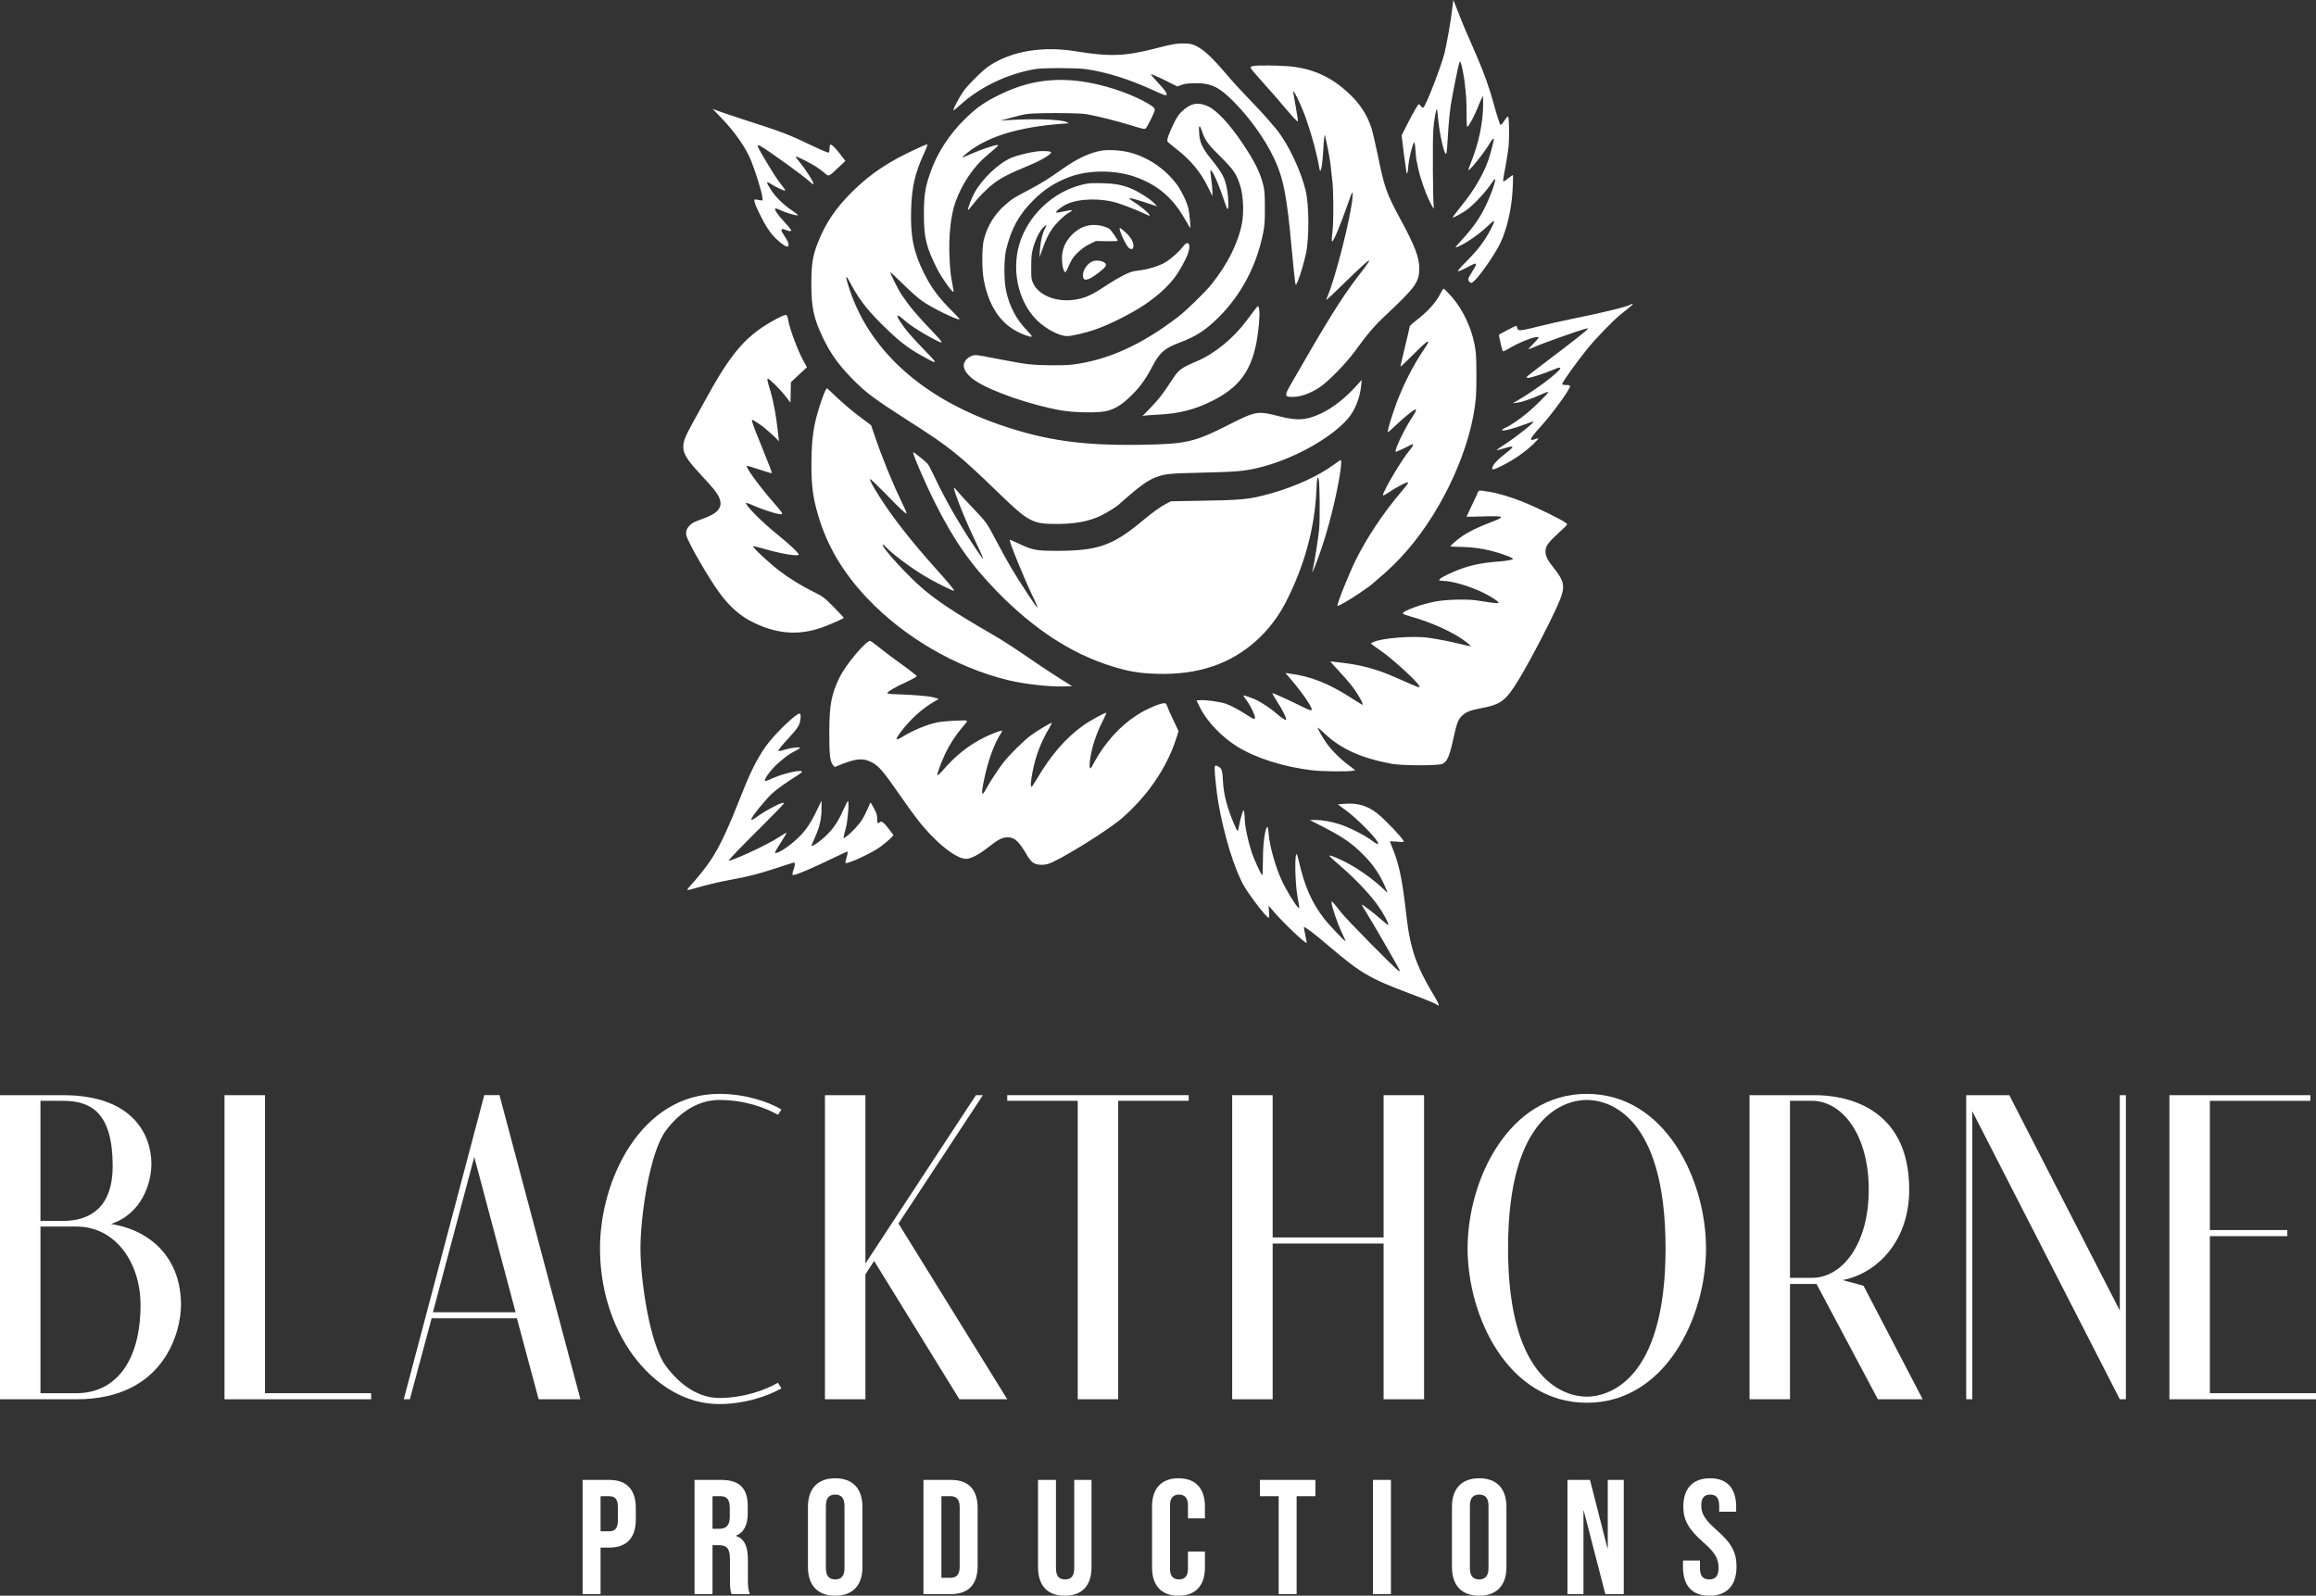
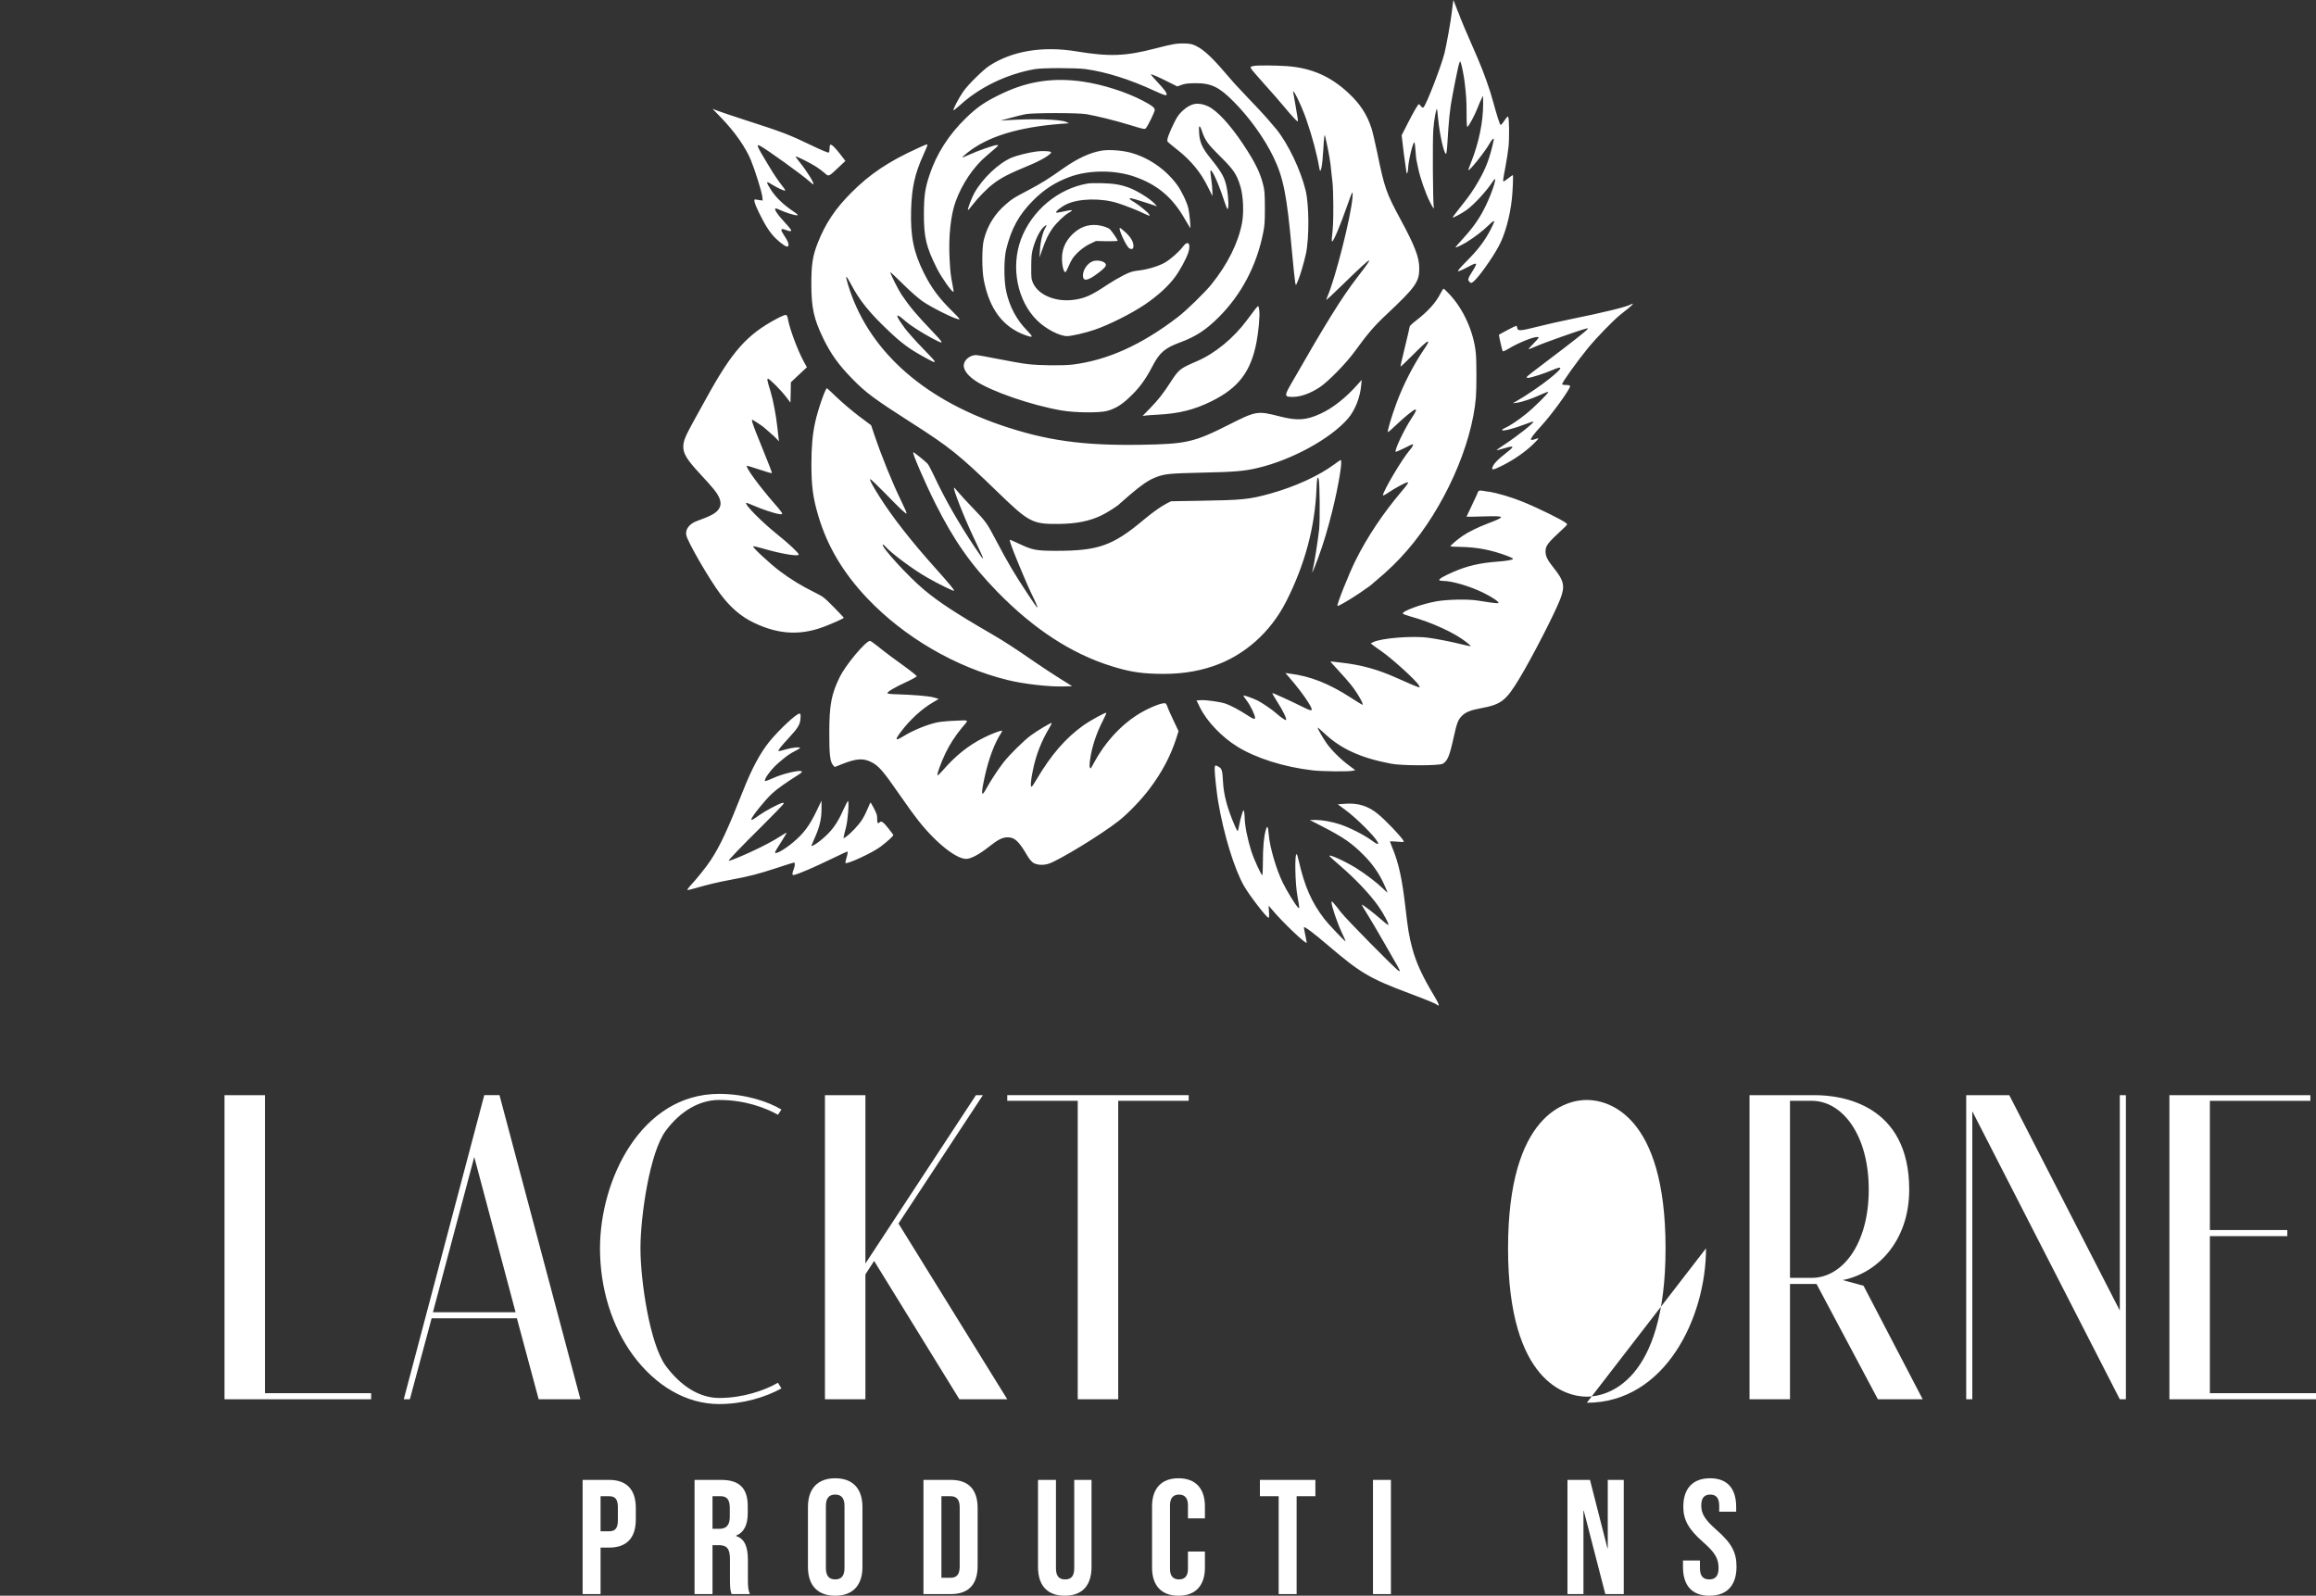
<svg xmlns="http://www.w3.org/2000/svg" id="Ebene_1" data-name="Ebene 1" viewBox="0 0 851.67 586.86">
  <rect x="0" y="0" width="851.67" height="586.86" fill="#333333" stroke="none" />
  <defs>
    <style>
      .cls-1 {
        fill: #fff;
      }
    </style>
  </defs>
  <g>
    <path class="cls-1" d="M536.06,4.01c1.39,3.77,2.82,7.14,7.29,17.33,2.18,5.02,4.5,11.47,5.72,16.05,1.25,4.62,2.44,8.39,2.73,8.56.15.09.78-.61,1.42-1.6.81-1.22,1.22-1.65,1.39-1.39.38.64.46,7.66.12,11.09-.2,1.77-.67,4.85-1.05,6.85-1.02,5.46-1.07,5.81-.75,5.81.15,0,.93-.52,1.74-1.16s1.54-1.16,1.65-1.16c.2,0-.03,5.95-.35,8.71-.7,6.62-2.61,13.47-4.96,17.68-2.47,4.5-7.23,11.15-9.03,12.66-.93.75-.96.78-1.51.29-.84-.75-.73-1.22.87-3.77,2.21-3.51,2.06-3.72-1.6-1.74-1.68.9-3.28,1.6-3.54,1.54-.32-.06.67-1.25,3.28-3.86,4.12-4.18,6.33-7.08,8.53-11.21,2.06-3.92,1.92-4.33-.64-1.8-2.21,2.12-5.23,4.44-8.22,6.27-1.86,1.1-3.92,2.06-3.92,1.8,0-.12,1.39-1.71,3.08-3.57,3.54-3.89,5.95-7.37,7.95-11.52,2.76-5.66,4.73-12.28,2.76-9.23-2.32,3.6-6.94,8.62-9.87,10.71-1.57,1.1-4.79,2.84-4.96,2.67-.06-.09,1.07-1.63,2.53-3.45,3.69-4.59,5.02-6.53,7.14-10.25,2.67-4.67,4.01-8.27,5.43-14.78.26-1.07-.61-.41-1.48,1.19-1.63,2.93-7.43,10.22-7.84,9.84-.06-.09.41-1.42,1.05-2.99,2.82-7.11,4.41-14.86,4.38-21.45l-.03-2.9-.52,1.02c-.32.55-.96,2.06-1.45,3.34-1.05,2.73-3.28,6.88-3.77,7.05-.23.09-.32-1.31-.32-5.08,0-4.56-.12-6.27-.73-11.52-.26-2.06-1.02-5.98-1.34-6.79l-.32-.78-.29.73c-.41,1.02-2.41,11.06-3.14,15.56-.32,2.06-.7,5.83-.87,8.39s-.38,5.72-.46,7.03c-.09,1.34-.26,2.41-.41,2.41-.75,0-2.35-7.17-2.9-12.89-.17-1.92-.35-3.51-.41-3.57-.32-.32-1.1,3.98-1.36,7.52-.32,4.15-.17,26.62.17,28.68.12.73-.26.23-1.34-1.89-1.63-3.16-3.72-9.12-4.44-12.77-.26-1.28-.55-2.64-.64-3.05-.06-.41-.23-1.94-.32-3.43s-.26-2.76-.41-2.82c-.49-.32-2.29,7.2-2.29,9.67,0,.58-.15,1.28-.29,1.51-.2.29-.29.32-.29.06,0-.17-.2-1.63-.44-3.19-.23-1.54-.49-3.4-.58-4.12-.06-.73-.29-2.5-.46-3.92l-.32-2.61,2.29-4.5c2.15-4.21,3.77-6.97,4.06-6.97.09,0,.41.32.73.73.44.55.67.67.96.44.99-.81,6.44-14.89,7.72-19.91.73-2.96,2.38-12.08,2.7-15.21.32-2.73.55-4.38.61-4.3.03.06.73,1.86,1.54,4.01h0ZM440.15,17.07c2.5,1.22,5.69,4.21,10.13,9.41,1.8,2.09,3.45,4.01,3.69,4.24.23.26,2.21,2.35,4.35,4.64s4.33,4.59,4.82,5.08c.99.99,4.33,4.79,6.13,6.97,4.38,5.37,9,15.04,10.86,22.64,1.28,5.31,1.34,17.42.12,23.22-.7,3.22-2.18,8.24-2.96,10.02l-.73,1.6-.26-.87c-.12-.49-.7-6.04-1.28-12.34-1.8-19.91-3.05-26.24-6.68-33.82-3.31-6.91-8.94-14.75-14.8-20.61-5.28-5.31-8.24-6.71-14.08-6.65-2.58.03-3.72.17-4.93.61l-1.6.58-3.77-1.89c-3.74-1.86-5.95-2.79-5.95-2.5,0,.09,1.13,1.39,2.53,2.9,2.53,2.73,3.25,3.72,3.28,4.38,0,.64-.81.41-4.41-1.25-9.09-4.21-17.62-6.91-25.34-8.01-3.51-.49-15.82-.49-18.72,0-10.19,1.8-20.15,6.56-27.37,13.12-1.25,1.1-2.38,2.03-2.53,2.03-.44,0,1.89-4.47,3.54-6.85,1.68-2.47,7.23-7.95,9.61-9.52,8.33-5.46,19.65-7.34,31.99-5.31,12.16,2,18,1.8,28.88-1.02,6.79-1.74,8.04-1.94,10.89-1.89,2.29.09,2.84.2,4.62,1.07h0ZM473.39,24.33c8.97.7,15.91,3.74,22.5,9.9,4.3,4.01,6.79,7.84,8.45,12.95.41,1.25,1.39,5.46,2.21,9.38,2.53,12.42,3.25,14.49,8.48,24.15,5.25,9.7,6.88,13.93,6.88,17.94,0,5.05-1.31,6.91-12.11,17.07-4.47,4.18-6.82,6.94-11.55,13.44-3.19,4.41-9.81,11.18-12.92,13.24-3.51,2.32-7.03,3.57-9.99,3.57s-3.11-.35-.73-4.5c13.06-22.82,18.81-32.08,24.47-39.42,3.51-4.56,4.59-6.07,4.38-6.24-.2-.2-3.19,2.5-9.61,8.77-3.22,3.14-5.95,5.69-6.04,5.69-.12,0,.03-.49.29-1.1,2.93-6.68,8.71-29.52,9.26-36.55.23-2.9,0-2.55-2,3.16-2.53,7.2-4.96,13.01-5.49,13.01-.15,0-.17-.61-.09-1.39.44-3.69.55-6.21.52-11.99,0-3.45-.15-7.29-.32-8.56-.15-1.25-.38-3.14-.46-4.18-.2-2.5-.84-6.39-1.71-10.31-.67-3.08-.67-3.16-.84-1.89-.12.73-.26,2.82-.35,4.64-.35,6.15-1.02,9.35-1.45,6.79-.9-5.25-2.55-11.47-4.79-17.97-1.74-5.02-5.28-12.34-4.79-9.81.06.29.38,2.15.73,4.15.32,2,.7,4.24.84,4.99.12.78.15,1.39.06,1.39-.32,0-2.41-2.26-5.11-5.52-1.36-1.68-4.56-5.31-7.05-8.07-2.5-2.79-4.73-5.37-4.93-5.75-.41-.75-.38-.78.96-1.07,1.13-.26,8.48-.2,12.31.09h0ZM398.23,30.02c7.29,1.05,15.88,3.8,22.06,7.03,3.37,1.77,4.35,2.55,4.35,3.4,0,.73-2.61,6.07-3.34,6.79-.35.35-1.19.17-5.75-1.25-5.49-1.68-12.08-3.31-16.08-4.01-3.08-.52-19.45-.52-22.29,0-1.1.2-3.66.84-5.66,1.39l-3.63.99,2.32-.15c9.72-.64,19.65-.35,21.86.64l1.07.49-2.9.2c-15.79,1.22-27.03,4.67-34.49,10.62-1.1.87-1.92,1.65-1.86,1.71.06.09,1.28-.41,2.7-1.05,3.08-1.42,9.03-3.48,10.02-3.48.67,0,.64.09-.49,1.1-.64.58-2.12,1.86-3.28,2.82-4.76,3.95-9.09,10.36-11.44,16.9-1.8,4.99-2.64,12.98-2.21,20.99.26,4.85.41,6.15,1.1,9.64.29,1.42.44,2.55.32,2.55-.67,0-4.35-5.23-6.04-8.56-4.01-7.98-4.85-11.52-4.82-20.32.03-6.33.41-9.12,2-13.93,2.58-7.9,7.14-15.01,13.53-21.19,4.24-4.12,7.29-6.15,13.47-9.06,9.49-4.47,18.75-5.81,29.46-4.27h0ZM444.27,39.11c3.25,1.51,8.07,6.73,12.8,13.82,4.41,6.65,6.27,10.39,7.4,14.86.58,2.24.64,3.34.67,8.65,0,5.23-.09,6.56-.67,9.38-2.41,11.93-7.95,22.44-16.17,30.71-4.7,4.73-8.53,7.26-14.37,9.41-5.57,2.06-7.55,3.74-10.16,8.8-2.7,5.17-4.99,8.24-8.91,11.84-2.64,2.44-4.91,3.77-7.66,4.53-2.9.81-11.96.7-16.95-.17-11.03-1.92-25.75-7-31.5-10.86-2.79-1.86-4.35-3.89-4.35-5.66,0-1.92,2.24-3.83,4.47-3.83.61,0,4.33.64,8.27,1.45,3.92.78,8.82,1.65,10.91,1.89,4.35.49,12.83.58,16.4.15,12.8-1.6,25.31-7.23,38.61-17.42,3.14-2.38,9.96-9.03,12.4-12.05,5.98-7.43,9.9-15.27,11.29-22.7.7-3.8.44-9.81-.58-13.24-1.36-4.59-2.5-6.27-7.69-11.38-4.24-4.18-5.34-5.69-6.42-8.88-.99-2.9-1.34-2.58-1.07.96.26,3.11,1.22,5.2,4.12,8.8,4.35,5.4,5.34,7.23,6.07,11.23.64,3.45.73,7.49.2,7.49-.12,0-.75-1.6-1.39-3.57-1.94-5.95-4.33-11.15-4.85-10.62-.09.09.03,1.45.26,3.05.23,1.57.44,3.66.44,4.62v1.74l-1.57-3.19c-2.73-5.63-6.42-10.04-11.7-14.14-1.65-1.28-3.11-2.53-3.25-2.76-.32-.58.58-3.08,2.5-6.97,1.05-2.09,1.74-3.11,3.05-4.3,3.08-2.84,5.75-3.31,9.41-1.63ZM273.32,43.92c14.51,4.67,16.87,5.57,25.17,9.58,3.19,1.54,5.98,2.7,6.18,2.64.23-.09.38-.64.38-1.45,0-.73.12-1.36.26-1.45.44-.29,1.83,1.07,3.77,3.6l1.8,2.35-2.53,2.38c-3.66,3.48-3.6,3.45-5.05,2.12-.67-.61-2.12-1.68-3.22-2.41-2.12-1.36-7.26-3.92-7.49-3.72-.06.09.61,1.02,1.48,2.09,2.67,3.31,5.43,7.75,5.05,8.13-.06.09-.75-.44-1.54-1.13-2.44-2.24-15.59-11.7-18.03-12.98-1.63-.84-1.25.03,2.79,6.71,2.5,4.18,3.6,5.81,5.98,8.85.29.38.46.75.38.87-.2.2-3.19-1.16-4.88-2.26-2.24-1.42-2.26-1.1-.26,2.06,1.74,2.67,4.41,5.28,7.84,7.61,1.97,1.36,2.29,1.68,1.68,1.68-1.02,0-4.38-1.07-6.27-1.97-.81-.41-1.6-.64-1.71-.55-.38.41.75,2.15,3.08,4.67,2.84,3.11,3.22,3.66,2.35,3.66-.35,0-.84-.12-1.1-.26-.26-.12-.84-.32-1.28-.44-1.1-.26-1.07.38.06,2.06,1.68,2.47,2.15,3.86,1.45,4.3-.44.26-2.21-.9-4.18-2.76-2.12-1.97-4.01-4.82-6.24-9.41-1.8-3.63-2.26-5.34-1.48-5.14.23.06.96.17,1.57.26l1.13.15-.17-1.63c-.23-1.74-2.58-9.35-4.12-13.12-1.92-4.73-5.92-10.48-11-15.73l-3.14-3.25,1.74.67c.99.38,5.25,1.83,9.55,3.22h0ZM341.05,53.36c0,.17-.64,1.71-1.42,3.43-3.22,7.05-4.35,12.19-4.59,20.52-.26,9.7.93,15.53,4.73,23.11,2.7,5.43,5.54,9.26,10.36,13.99,1.6,1.54,2.84,2.9,2.73,2.99-.55.55-10.16-4.15-13.85-6.76-1.57-1.13-4.64-3.86-7.17-6.39-2.44-2.41-4.44-4.27-4.44-4.12,0,.61,2.9,6.36,4.06,8.13,3.08,4.56,5.49,7.43,11.38,13.59,3.22,3.37,3.77,4.09,3.19,4.09s-6.04-2.96-8.71-4.73c-2.9-1.89-3.16-2.09-5.49-4.06s-2.47-1.25-.32,1.83c.81,1.19,1.77,2.5,2.15,2.9.35.41,1.28,1.45,2.03,2.32s2.73,2.99,4.38,4.67c4.76,4.85,4.85,5.23.7,2.96-6.15-3.31-9.09-5.46-14.11-10.25-7.03-6.68-10.51-11-13.64-16.9-2-3.77-2.32-3.77-1.19-.06,7.05,23.54,26.76,41.66,56.29,51.76,16.46,5.63,30.1,7.55,51.41,7.2,16.69-.26,19.62-.93,32.28-7.34,10.19-5.14,10.57-5.2,18.84-3.08,6.44,1.63,9.64,1.42,14.92-.99,4.62-2.12,9.38-5.89,13.91-11.03l1.25-1.42-.15,1.8c-.41,4.7-2.29,9.43-4.96,12.51-6.42,7.37-20.64,15.15-33.06,18.06-4.96,1.19-8.42,1.48-20.49,1.74-12.48.29-13.88.44-17.42,1.86-2.44.99-5.05,2.79-9.14,6.3-1.92,1.63-3.54,3.05-3.63,3.16-.55.73-4.76,3.43-7.03,4.5-4.38,2.06-9.17,2.99-15.76,3.05-9.43.06-10.74-.61-22.21-11.73-14.31-13.85-17.56-16.46-32.11-25.75-13.21-8.45-16.46-10.86-21.31-15.85-5.08-5.17-8.01-9.29-10.77-15.01-3.43-7.11-4.33-11.23-4.33-19.89,0-7.26.49-10.42,2.38-15.18,2.82-7.14,6.39-12.48,12.28-18.4,6.85-6.88,13.76-11.52,24.53-16.4,3.31-1.51,3.48-1.57,3.48-1.13h0ZM415.42,56.06c6.79,1.77,13.03,6.01,17.36,11.81,1.6,2.12,3.66,6.39,4.21,8.71.44,1.83.96,7.55.67,7.26-.09-.09-.96-1.57-1.97-3.31-4.5-7.92-10.1-12.63-18.4-15.53-7.34-2.58-17.04-2.53-24.09.12-5.31,2-9.17,4.5-13.24,8.56-5.25,5.25-8.04,10.31-9.93,17.97-.9,3.57-.9,11.44-.03,15.41,1.22,5.66,3.77,10.48,7.63,14.43,2.5,2.58,2.38,2.84-.67,1.74-8.16-2.96-13.12-9.58-15.18-20.23-.73-3.74-.73-11.76-.03-14.66,1.31-5.31,4.04-9.75,8.27-13.32,2.29-1.97,2.7-2.24,8.19-5.11,4.99-2.67,7.03-3.92,13.09-8.19,4.93-3.45,9.49-5.57,13.67-6.3,2.53-.46,7.29-.17,10.45.64ZM386.42,55.88c.78.46-3.05,2.9-7.49,4.73-8.04,3.34-10.71,4.7-13.73,7.03-2.35,1.8-5.57,5.11-7.52,7.66-.9,1.22-1.71,2.09-1.74,1.94-.15-.44,1.34-4.41,2.32-6.18,3.02-5.43,8.85-10.97,13.76-13.09,1.86-.78,6.5-1.94,9.14-2.26,2.03-.26,4.7-.17,5.25.17h0ZM410.16,67.73c1.68.23,3.83.81,5.4,1.45,2.96,1.19,7.26,3.89,8.85,5.54l1.1,1.16-4.15-1.36c-6.39-2.12-7.52-2.12-4.18-.12,2,1.25,5.05,3.77,5.46,4.56.23.46.2.49-.44.23-.41-.15-1.25-.52-1.89-.84-1.63-.84-6.56-2.79-9.23-3.63-5.95-1.92-14.22-1.77-18.72.32-2.03.93-4.33,2.76-3.95,3.14.09.09.99-.03,2-.26,4.12-.9,4.64-.84,2.61.32-1.68.96-4.53,3.72-6.01,5.78-1.48,2.09-2.47,4.15-3.8,7.95l-.96,2.76.17-2.61c.23-3.6,1.02-6.79,2.09-8.51.7-1.1.17-1.05-.96.12-1.28,1.28-2.82,4.44-3.69,7.61-.49,1.8-.64,3.11-.64,6.73-.03,4.15.03,4.62.67,6.04,1.97,4.38,8.22,7,14.75,6.18,4.27-.55,6.59-1.57,12.83-5.75,1.54-1.02,4.09-2.5,5.69-3.31,2.5-1.25,3.28-1.48,5.52-1.74,3.28-.35,7.63-1.68,9.81-2.99,2.21-1.34,5.17-3.98,6.47-5.75,1.89-2.55,3.08-1.25,2,2.18-.75,2.26-3.05,6.5-4.85,8.94-2.55,3.45-6.44,6.97-11.15,10.16-4.91,3.31-13.12,7.43-18.4,9.23-3.34,1.16-8.51,2.35-10.16,2.35-2.79,0-7.78-2.61-11-5.75-7.29-7.11-9.78-19.62-5.95-29.87,3.95-10.54,13.64-18.64,24.5-20.49,1.74-.29,7.63-.17,10.19.23h0ZM405.93,83.29c.9.26,1.89.73,2.21,1.02.67.61,2.87,3.83,2.87,4.21,0,.15-1.77.23-3.98.2l-4.01-.09-2.18,1.05c-2.35,1.1-5.02,3.37-6.39,5.34-.46.67-1.19,2.09-1.6,3.14-.44,1.07-.9,1.94-1.07,1.94-.9,0-1.57-4.21-1.1-7.11.52-3.28,2.53-6.27,5.63-8.42,2.76-1.89,6.15-2.35,9.61-1.28ZM413.94,85.49c1.92,1.8,2.84,3.4,2.87,4.96,0,1.16-.61,1.45-1.6.81-1.13-.75-4.15-7.43-3.37-7.43.17,0,1.1.75,2.09,1.65h0ZM405.93,96.44c1.39.9.99,1.63-2.18,4.04-3.77,2.87-5.52,3.14-5.52.81.03-2.09,1.68-4.5,3.63-5.2,1.13-.44,3.14-.26,4.06.35ZM532.99,108.2c5.2,5.49,8.97,13.93,9.72,21.68.29,2.93.29,12.8.03,16.23-1.48,17.79-11.76,40.7-25.28,56.32-3.37,3.89-7.14,7.58-11.67,11.32-.96.81-1.8,1.54-1.89,1.63s-1.77,1.28-3.77,2.64c-3.77,2.55-8.07,5.05-8.3,4.82-.35-.38,4.09-11.55,6.68-16.78,4.18-8.42,10.07-17.27,16.84-25.26,2-2.35,2.7-3.37,2.38-3.43-.55-.12-4.64,2.06-7.32,3.89-1.02.7-1.86,1.1-1.86.9,0-1.45,7.08-13.41,9.81-16.55,1.07-1.22,1.54-2.24,1.07-2.24-.09,0-1.48.67-3.08,1.48-1.63.78-3.02,1.39-3.11,1.31-.52-.55,3.08-8.13,5.86-12.37,1.57-2.38,1.92-3.19,1.36-3.19s-4.09,2.87-6.94,5.6c-1.63,1.6-3.05,2.82-3.16,2.7-.26-.26,1.39-5.86,3.16-10.62,2.44-6.59,6.04-13.67,9.81-19.3,1.97-2.96,2.15-3.34,1.57-3.34-.26,0-2.58,2.09-5.11,4.67-2.55,2.55-4.7,4.59-4.76,4.53-.09-.06.67-3.34,1.63-7.26.96-3.95,1.74-7.32,1.74-7.52.03-.2.96-1.1,2.09-1.97,4.62-3.54,7.55-6.79,9.35-10.39.41-.81.87-1.51,1.02-1.51s1.1.9,2.12,2h0ZM599.81,112.52c-.49.44-1.16.99-1.45,1.22-.29.26-1.45,1.19-2.58,2.06-2.61,2.12-8.59,8.27-11.81,12.19-4.09,5.02-9.52,12.6-9.52,13.32,0,.15.67.29,1.45.29,1.13,0,1.45.09,1.45.46,0,1.13-6.68,10.33-10.57,14.57-2.55,2.76-4.01,4.67-3.8,5.02.17.26.78.17,1.97-.29.44-.17.78-.2.78-.09s-.81,1.02-1.8,1.97c-3.08,2.99-7.14,5.81-11.52,8.01-3.14,1.57-3.95,1.74-3.63.73.44-1.39,1.89-2.93,5.6-5.81,2.61-2.03,2.38-2.38-.87-1.39-2.29.67-3.16.87-3.16.73,0-.06,1.28-.96,2.84-1.97,4.73-3.11,11.06-8.13,10.71-8.48-.09-.09-1.31.29-2.7.84-4.53,1.77-8.82,2.84-8.82,2.24,0-.17.49-.52,1.1-.78,1.63-.67,4.82-2.79,7.75-5.17,2.93-2.35,8.3-7.69,8.1-8.01-.09-.15-1.13.23-2.38.81-3.37,1.57-7.29,2.9-9.06,3.11l-1.6.2,1.68-.96c2.93-1.65,8.8-5.63,11.58-7.87,5.17-4.12,5.6-5.25,1.31-3.37-2.61,1.16-7.95,2.87-8.94,2.87-.32,0-.55-.12-.55-.29,0-.15,3.43-2.84,7.63-5.98,8.33-6.27,14.05-10.77,14.69-11.55.38-.46.35-.49-.44-.29-2.5.61-15.39,5.17-18.69,6.62-1.34.58-2.47,1.02-2.5.96-.06-.06.84-1.07,2-2.24,1.83-1.89,2-2.18,1.45-2.26-1.39-.2-7.08,2.06-10.94,4.41-.96.58-1.83.96-1.97.81-.17-.17-1.39-5.46-1.39-6.01,0-.17,6.07-3.34,6.36-3.34.15,0,.32.35.38.78.15,1.22,1.1,1.16,7.49-.46,3.11-.78,8.68-2.06,12.34-2.79,12.08-2.44,20.32-4.47,21.92-5.37.9-.55.99-.23.12.52h0ZM463.08,114.15c.26,1.94-.26,7.75-1.02,11.7-2.09,10.83-6.56,16.75-16.43,21.66-6.36,3.16-11.96,4.59-19.83,4.99-1.83.09-3.86.23-4.47.32l-1.16.15,2.76-2.84c3.22-3.34,4.62-5.14,7.58-9.67,2.99-4.62,3.4-4.93,9.67-7.63,6.62-2.84,13.5-8.51,18.35-15.07,2.93-3.98,3.89-5.17,4.12-5.17.15,0,.35.7.44,1.57h0ZM289.84,117.8c.7,3.54,3.43,10.83,5.54,14.8l1.34,2.47-2.96,2.76-2.93,2.76-.06,3.74-.09,3.74-1.65-2.15c-1.8-2.38-6.07-6.65-6.62-6.65-.41,0-.26.84.93,4.64.96,3.16,2.06,8.91,2.53,13.35.17,1.68.38,3.51.46,4.06l.12,1.02-.78-.87c-.44-.49-1.63-1.6-2.67-2.47s-1.94-1.68-2.03-1.77c-.29-.35-4.12-2.87-4.35-2.87-.41,0,.44,2.47,3.08,8.88,3.48,8.59,4.27,10.6,4.09,10.77-.09.09-2.15-.52-4.59-1.34s-4.47-1.42-4.56-1.36c-.52.55,4.53,7.46,10.33,14.11,1.48,1.65,2.67,3.19,2.67,3.43,0,.32-.29.35-1.22.2-1.94-.32-6.5-1.86-9.32-3.11-1.42-.64-2.64-1.07-2.73-.99-.61.58,5.78,7.03,11.52,11.64,4.21,3.37,7.84,6.79,7.84,7.37,0,.81-6.71-.32-13.01-2.18-1.94-.58-3.66-.96-3.77-.84-.32.32,6.13,6.33,9.75,9.06,3.92,2.96,7.95,5.43,12.69,7.78,3.37,1.68,3.63,1.89,7.2,5.49,2.03,2.09,3.69,3.83,3.69,3.95,0,.17-2.47,1.34-6.04,2.79-9.23,3.83-17.68,3.51-26.97-.96-4.76-2.26-8.68-5.63-12.45-10.68-4.06-5.43-11.93-19.04-12.45-21.54-.44-2.09,1.1-4.18,3.8-5.17,5.43-1.97,7.11-2.9,8.16-4.47.87-1.28.84-2.7-.03-4.53-.81-1.65-1.71-2.79-7.05-8.59-4.62-4.96-6.01-7.26-5.98-9.81.03-2.09.73-3.77,3.69-9.17,1.34-2.41,3.51-6.33,4.82-8.71,9.43-17.16,14.86-23.31,25.84-29.15,1.51-.81,3.02-1.45,3.31-1.42.46.06.64.46.93,1.97h0ZM307.78,146.19c1.94,1.86,5.54,4.93,8.04,6.82l4.53,3.4,1.25,3.72c2.7,7.95,6.59,17.53,9.9,24.3,1.13,2.32,2,4.33,1.89,4.41-.26.26-2.21-1.57-7.9-7.43-2.9-2.96-5.37-5.31-5.49-5.2-.29.26.75,2.24,3.34,6.33,4.88,7.72,11.61,16.34,20.67,26.45,5.17,5.78,7.05,8.07,6.82,8.27-.2.23-6.04-2.64-10.04-4.96-5.2-2.99-13.03-8.82-15.18-11.29-.41-.49-.84-.81-.96-.7-.73.7,9.35,11.73,15.15,16.58,5.37,4.5,11.81,8.74,24.91,16.31,4.56,2.64,8.59,5.28,16.26,10.57,2.55,1.74,6.59,4.41,8.97,5.89l4.33,2.7-2.87.09c-5.4.2-14.83-.87-20.73-2.32-19.13-4.67-38.06-15.7-51.73-30.07-8.91-9.41-14.75-19.22-18.06-30.48-1.92-6.5-2.5-10.74-2.5-18.78,0-6.36.38-10.8,1.34-15.3.93-4.44,3.77-12.71,4.38-12.71.09,0,1.74,1.54,3.69,3.43h0ZM338.35,168.14c1.25,1.02,2.5,2.09,2.79,2.44.29.32,1.34,2.32,2.35,4.44,3.92,8.42,8.97,17.24,15.01,26.3,4.09,6.1,4.06,5.86-.55-3.83-3.57-7.55-7.72-18.17-7.08-18.14.12.03.78.75,1.51,1.65s3.14,3.54,5.4,5.86c4.79,4.99,5.14,5.46,8.48,11.84,4.33,8.22,6.76,12.34,11.76,19.89,1.77,2.7,3.31,4.88,3.43,4.88.23,0-.64-2.12-2.03-4.88-1.05-2.06-4.73-10.71-6.47-15.15-1.36-3.48-1.83-4.93-1.51-4.93.09,0,1.71.73,3.6,1.6,4.62,2.18,6.1,2.47,13.44,2.47,15.36,0,20.73-1.89,32.02-11.35,3.28-2.76,6.44-4.99,8.53-6.07l1.6-.81,10.16-.17c16.23-.26,18.52-.49,26.33-2.64,9.06-2.53,17.79-6.5,23.46-10.71,1.19-.9,2.29-1.63,2.44-1.63.75,0-.75,9.23-3.02,18.43-1.77,7.11-3.31,12.25-5.43,18-1.51,4.06-2.47,6.15-1.83,3.89.46-1.63,1.97-11.18,2.35-14.83.35-3.57.23-17.24-.17-18.46-.44-1.36-.64-.49-.81,3.63-.58,14.05-4.3,27.9-11.15,41.37-5.75,11.32-15.36,19.86-26.79,23.75-6.39,2.18-13.06,3.08-21.16,2.82-6.15-.2-10.1-.87-16.4-2.84-14.66-4.59-28.45-13.59-41.83-27.29-9.72-9.96-15.97-18.84-22.9-32.66-3.8-7.61-8.59-18.69-8.04-18.69.15,0,1.28.84,2.55,1.86h0ZM547.44,180.8c3.25.55,8.39,2.06,12.48,3.72,5.46,2.21,14.46,6.62,15.97,7.84.61.49.61.52-1.22,2.21-5.66,5.23-6.33,6.13-6.33,8.36.03,1.65.75,3.11,2.87,5.75,3.98,4.91,4.38,6.88,2.55,11.64-2.18,5.57-10.31,21.39-15.07,29.29-4.96,8.19-6.65,9.49-14.25,10.89-3.48.64-5.43,1.39-6.73,2.67-1.51,1.45-1.97,2.67-3.16,8.07-1.48,6.79-2.26,8.68-4.04,9.67-1.34.73-15.07.73-18.93-.03-11.09-2.09-18.49-5.46-24.47-11.09-1.28-1.19-2.41-2.18-2.53-2.18-.29,0,1.77,3.63,3.28,5.78,1.74,2.5,5.2,5.92,8.13,8.07l2.41,1.8-1.1.23c-1.65.35-11.12.23-14.6-.17-10.54-1.22-20.76-4.44-27.72-8.74-5.66-3.48-11.23-9.32-13.7-14.37l-1.28-2.61,1.63-.09c1.94-.12,7.08.61,9.06,1.28,1.71.55,5.34,2.5,8.07,4.3,2.15,1.42,2.76,1.6,2.76.9,0-.99-1.65-4.44-2.96-6.18-.78-1.02-1.36-1.92-1.31-2,.2-.17,3.57,1.02,5.25,1.86s5.46,3.43,6.85,4.7c1.51,1.36,3.43,2.67,3.57,2.44.29-.49-1.07-3.34-3.11-6.5-1.16-1.83-2.03-3.34-1.92-3.4.23-.09,6.97,2.99,10.97,4.99,3.98,2,4.3,1.83,2.35-1.39-1.45-2.41-4.53-6.44-7.52-9.84l-1.02-1.16,1.6.23c7.66.96,14.4,3.63,22.61,8.94,2.15,1.39,4.01,2.53,4.12,2.53.67,0-1.86-4.41-4.24-7.4-.9-1.13-2.99-3.51-4.67-5.31-1.68-1.77-2.96-3.25-2.82-3.25.12,0,1.86.2,3.86.44,7.58.87,13.44,2.5,20.32,5.57,4.62,2.06,7.05,3.11,8.07,3.43.67.2.67.17.23-.64-.87-1.68-9.7-9.72-13.79-12.57-1.36-.93-2.82-1.97-3.19-2.29l-.7-.55.87-.46c2.96-1.51,14.75-2.44,20.49-1.6,3.28.46,7.87,1.36,11.79,2.32,1.97.49,3.63.84,3.69.78.03-.06-.67-.7-1.57-1.42-4.3-3.48-12.86-7.4-20.93-9.61-1.36-.38-2.5-.81-2.55-.99-.29-.9,7.03-3.57,12.37-4.5,3.92-.7,11.61-.87,15.12-.29,1.19.17,3.37.52,4.79.73,1.45.23,2.73.32,2.87.17.38-.35-2.24-2.12-5.49-3.74-4.82-2.38-11.55-4.38-14.78-4.38-.73,0-1.39-.12-1.48-.29-.23-.38,1.6-1.48,5.11-2.99,5.17-2.26,9.81-3.34,16.52-3.83,2.99-.2,5.52-.67,5.52-1.02,0-.12-.87-.58-1.94-.99-6.04-2.29-11.35-3.31-17.65-3.4-1.74-.03-3.28-.09-3.43-.17-.26-.15,2.29-2.38,4.44-3.86,2.18-1.48,5.75-3.25,9.46-4.64,6.59-2.53,6.42-2.76-1.83-2.53-3.4.12-6.18.15-6.18.09s.7-1.54,1.54-3.25c.84-1.74,1.86-3.92,2.26-4.82.78-1.89.29-1.74,4.33-1.1h0ZM321.33,236.59c.73.52,2.21,1.68,3.28,2.55s4.33,3.31,7.23,5.37c2.9,2.09,5.28,3.98,5.28,4.18s-1.77,1.19-3.92,2.18c-4.18,1.92-7.03,3.6-6.88,4.09.06.15,1.28.32,2.7.35,6.65.2,12.54.67,14.34,1.19l1.86.55-2.06,1.22c-4.15,2.41-8.59,6.47-11.9,10.91-2.32,3.08-2.09,3.45.99,1.57,3.6-2.21,8.74-4.3,12.42-5.08,1.1-.23,4.12-.52,6.68-.61,5.31-.2,5.02-.55,2.29,2.7-2.32,2.79-4.41,6.04-5.98,9.29-1.65,3.48-3.16,7.66-2.93,8.07.12.15.96-.64,1.92-1.74,4.82-5.54,9.43-9.23,15.18-12.11,2.5-1.25,5.78-2.53,6.53-2.53.2,0,.17.23-.12.7-2.5,3.77-4.64,9.49-6.13,16.23-1.45,6.65-1.28,7.81.64,4.27,1.48-2.73,4.5-7.32,6.39-9.7,2.26-2.84,7.32-7.84,9.93-9.78,2.26-1.68,7.46-4.79,7.69-4.56.06.06-.35.87-.9,1.83-2.93,4.88-4.93,9.99-6.07,15.7-.75,3.69-.93,5.92-.44,5.92.15,0,1.02-1.28,1.92-2.84,5.2-8.82,10.54-15.01,17.04-19.68,2.53-1.8,8.24-4.93,8.51-4.67.09.09-.52,1.42-1.31,2.99-2.44,4.76-4.04,9.72-4.67,14.34-.2,1.42-.2,2.5-.06,2.79.15.26.35.38.41.23.09-.15.58-1.05,1.1-2,3.92-7.26,9.46-13.41,15.65-17.42,3.89-2.53,9.46-4.85,10.6-4.41.23.09.58.67.78,1.28.17.61,1.19,2.87,2.21,5.02l1.86,3.92-.78,2.47c-2.15,6.71-5.4,12.83-10.04,18.93-2.99,3.95-7.75,8.88-11.12,11.55-6.3,4.99-22.38,14.8-25.95,15.85-2.06.61-4.33.44-5.66-.46-.55-.41-1.42-1.42-1.94-2.32-3.22-5.54-4.73-6.97-7.37-6.97-1.94,0-3.57.84-7.08,3.63-3.51,2.76-6.62,4.38-8.3,4.3-4.06-.15-12.25-7.03-18.64-15.65-.35-.46-1.05-1.42-1.6-2.15s-2.35-3.28-4.01-5.66c-6.15-8.91-7.84-10.86-10.6-12.19-2.96-1.45-5.46-1.28-10.8.84l-2.55,1.02-.61-.67c-1.1-1.25-1.42-4.01-1.39-12.08.03-10.16.75-14.02,3.86-20.38,2.15-4.38,9.41-13.09,11.09-13.27.09-.03.75.41,1.45.9h0ZM294.37,264.11c-.12,2.29-.84,3.51-4.09,7.05-3.16,3.4-4.24,4.79-3.98,5.05.09.09,1.31-.17,2.7-.61,2.35-.7,5.49-.99,5.17-.46-.09.12-.93.64-1.92,1.13-1.94.99-3.14,1.86-6.01,4.33-2.64,2.26-5.46,6.1-4.91,6.65.12.09,1.34-.35,2.73-.99,3.95-1.83,10.83-3.37,10.83-2.41,0,.15-.55.64-1.22,1.05-4.41,2.76-7.98,5.28-9.75,6.94-2.61,2.41-7.61,8.65-7.61,9.46,0,.49.44.26,2.87-1.48,2.21-1.57,6.82-4.04,8.39-4.5.44-.12.64-.06.64.2,0,.2-3.57,3.89-7.92,8.22-7.81,7.72-12.51,12.63-12.31,12.83.17.15,3.43-1.13,7.17-2.82,4.96-2.24,9.43-4.59,11.81-6.18,1.19-.78,2.21-1.36,2.29-1.31.06.09-.87,1.65-2.06,3.51-1.19,1.83-2.18,3.51-2.18,3.69,0,.93,3.22-.84,6.5-3.54,3.98-3.31,6.15-6.18,8.88-11.9l1.71-3.57v2.9c.03,3.54-.64,6.59-2.29,10.33-.67,1.51-1.28,2.9-1.36,3.14-.32.73,1.13,0,3.11-1.57,4.09-3.28,6.21-6.1,8.56-11.41.81-1.77,1.57-3.25,1.71-3.25.49,0-.06,7.26-.73,9.72-.35,1.28-.7,2.7-.78,3.19l-.15.84.81-.52c1.74-1.13,4.88-4.47,6.07-6.42.7-1.1,1.63-2.99,2.09-4.12.46-1.16.9-2.12.99-2.12s.67,1.02,1.31,2.24c.96,1.86,1.16,2.53,1.13,3.77-.06,1.54.26,1.92.96,1.22.58-.58,1.39,0,3.14,2.24.96,1.22,1.77,2.29,1.83,2.44.12.32-2.09,2.35-4.67,4.3-2.9,2.21-12.34,6.59-12.92,6.01-.09-.09.06-.84.32-1.71.49-1.57.61-2.5.32-2.5-.09,0-2.99,1.36-6.44,3.02-6.07,2.93-11.23,5.14-12.89,5.54-.7.17-.81.12-.81-.38,0-.32.2-1.05.44-1.6.49-1.22.58-2.53.15-2.53-.17,0-3.08.9-6.47,2.03-6.73,2.21-10.16,3.08-16.31,4.21-4.85.9-9.09,1.89-13.12,3.08-1.65.49-3.14.84-3.28.78-.17-.06.17-.61.75-1.25,2.7-2.9,6.1-7.17,7.78-9.7,3.51-5.37,6.27-11.29,11.79-25.28,3.31-8.42,6.42-14.2,9.84-18.4,3.69-4.5,10.07-10.42,11.06-10.25.35.06.41.44.35,1.65h0ZM448.19,282.02c1.13.67,1.34,1.45,1.54,5.31.23,4.96,1.6,10.04,4.38,16.43.55,1.28,1.05,2.09,1.1,1.86.09-.23.32-1.28.52-2.32.17-1.05.61-2.73.93-3.77.52-1.65.61-1.8.81-1.16.12.41.2,1.42.23,2.26.06,3.11,1.02,7.9,2.53,12.69.84,2.58,3.57,8.56,3.95,8.56.12,0,.23-2.18.23-4.88,0-5.34.35-9.23,1.05-11.67.58-1.97.84-1.57,1.1,1.6.35,4.62,2.84,13.06,5.25,17.88,1.54,3.05,4.21,7.46,5.25,8.62.61.7.67.73.7.2,0-.32-.26-2.03-.61-3.77-.93-5.02-1.13-16.23-.29-15.7.12.09.46,1.16.73,2.41,2.15,9.43,4.7,15.27,9.43,21.42,1.42,1.86,7.61,8.36,7.78,8.19.06-.06-.61-1.6-1.48-3.43-1.54-3.25-3.66-9.52-3.66-10.8.03-.61.06-.58.81.26.44.49,1.63,1.97,2.67,3.34,1.94,2.53,19.97,20.81,21.1,21.42.58.29.64.26.44-.17-.12-.29-.55-1.1-.96-1.83-.44-.73-2.64-4.59-4.91-8.56-2.29-4.01-5.05-8.68-6.15-10.42s-1.94-3.19-1.89-3.28c.2-.17,4.47,3.11,7.03,5.37,1.28,1.16,2.5,2.09,2.7,2.09.49,0-1.77-4.3-3.66-6.94-3.08-4.35-8.39-9.96-13.91-14.72-2.12-1.83-3.92-3.45-4.04-3.66-.61-.96,5.6,1.8,9.7,4.35,3.37,2.09,7.43,5.17,9.61,7.26,1.02.99,1.92,1.8,1.94,1.8.15,0-.26-1.05-1.25-3.19-1.74-3.8-4.15-7.29-7.32-10.48-4.5-4.53-7.46-6.59-15.27-10.62l-4.64-2.38,2.06-.03c2.5,0,5.95.61,9.06,1.63,3.4,1.1,8.94,3.92,11.52,5.83,2.15,1.59,2.91,1.8,2.29.64-1.1-2.12-7.84-8.82-11.67-11.64l-2.99-2.21,2.55-.2c4.88-.38,8.62.78,12.25,3.77,2.79,2.26,8.59,8.36,9.38,9.84.26.49.17.52-2.35.32-1.45-.12-2.64-.15-2.64-.06,0,.06.41,1.07.87,2.26,2.38,5.72,3.6,11.41,4.82,21.89.9,7.92,1.36,10.74,2.44,14.8,1.45,5.52,3.77,10.57,8.24,18,1.71,2.84,2.06,4.01.93,3.08-.52-.44-3.77-1.77-10.33-4.24-14.37-5.4-17.79-7.43-29.29-17.21-5.72-4.91-9.32-7.61-9.32-6.97,0,.2.26,1.54.55,2.99.32,1.42.52,2.64.49,2.67-.44.46-8.8-7.52-12.54-11.96l-1.48-1.74.15,2.24c.09,1.42.03,2.26-.15,2.26-.7,0-7.05-8.22-9.03-11.7-3.54-6.18-7.4-18.69-9.49-30.89-.55-3.25-1.31-10.16-1.31-12.08,0-1.51.2-1.63,1.48-.87h0Z" />
-     <path class="cls-1" d="M414.49,102.65c-1.39.52-4.44,3.31-5.49,4.99-.32.55-.61,1.39-.61,1.83,0,2,1.83,3.95,3.34,3.57.61-.15.67-.35.78-2.99.09-2.44.23-3.05.93-4.35.44-.81,1.25-1.83,1.8-2.26.93-.73,1.28-1.34.78-1.28-.15,0-.81.23-1.54.49h0Z" />
  </g>
  <g>
-     <path class="cls-1" d="M66.56,479.9c0,9.76-6.08,34.72-38.4,34.72H0v-111.84h23.2c25.92,0,32.48,14.88,32.48,25.28,0,7.04-3.52,18.4-14.88,22.08,15.84,2.56,25.76,13.6,25.76,29.76ZM14.88,449.02h8.32c10.4,0,18.24-5.44,18.24-20.16,0-19.52-7.84-24-18.24-24h-8.32v44.16ZM51.68,479.9c0-15.36-9.12-28.8-23.52-28.8h-13.28v61.28h13.28c14.4,0,23.52-11.84,23.52-32.48Z" />
    <path class="cls-1" d="M136.48,514.62h-53.92v-111.84h14.88v109.6h39.04v2.24Z" />
    <path class="cls-1" d="M183.68,402.77l29.76,111.84h-15.36l-8-29.76h-31.36l-8,29.76h-2.24l29.6-111.84h5.6ZM159.2,482.62h30.4l-15.2-57.12-15.2,57.12Z" />
    <path class="cls-1" d="M286.08,508.54l1.28,2.08c-5.76,3.2-14.08,5.76-22.88,5.76-12.16,0-23.36-6.72-31.68-17.92-7.84-10.72-12.16-24.64-12.16-39.36,0-25.12,15.04-56.8,43.84-56.8,9.6,0,18.08,2.88,22.88,5.76l-1.28,1.92c-4.32-2.4-11.84-5.44-21.6-5.44-7.2,0-14.24,4-19.68,11.36-5.92,8-9.28,31.52-9.28,43.2s3.36,35.04,9.28,43.2c5.44,7.36,12.32,11.84,19.68,11.84,8.64,0,16.64-2.72,21.6-5.6Z" />
    <path class="cls-1" d="M352.8,514.62l-31.36-50.88-3.2,4.96v45.92h-14.88v-111.84h14.88v61.92l40.64-61.92h2.56l-31.04,47.2,40,64.64h-17.6Z" />
    <path class="cls-1" d="M437.12,404.85h-25.92v109.76h-14.88v-109.76h-25.92v-2.08h66.72v2.08Z" />
-     <path class="cls-1" d="M523.68,514.62h-14.88v-57.28h-40.8v57.28h-14.88v-111.84h14.88v52.32h40.8v-52.32h14.88v111.84Z" />
-     <path class="cls-1" d="M627.36,459.1c0,25.28-14.88,56.8-43.84,56.8s-43.84-31.68-43.84-56.8,15.04-56.8,43.84-56.8,43.84,31.52,43.84,56.8ZM612.48,459.1c0-49.76-21.6-54.56-28.96-54.56s-28.96,4.8-28.96,54.56,21.76,54.56,28.96,54.56,28.96-4.96,28.96-54.56Z" />
+     <path class="cls-1" d="M627.36,459.1c0,25.28-14.88,56.8-43.84,56.8ZM612.48,459.1c0-49.76-21.6-54.56-28.96-54.56s-28.96,4.8-28.96,54.56,21.76,54.56,28.96,54.56,28.96-4.96,28.96-54.56Z" />
    <path class="cls-1" d="M707.04,514.62h-16.48l-22.56-42.4h-9.76v42.4h-14.88v-111.84h24.16c9.44,0,34.56,3.2,34.56,34.72,0,19.2-12,30.88-24.48,33.28l7.68,2.08,21.76,41.76ZM687.2,437.49c0-20.16-9.76-32.64-20.96-32.64h-8v65.12h8c11.2,0,20.96-12.32,20.96-32.48Z" />
    <path class="cls-1" d="M781.76,514.62h-2.24l-54.24-105.92v105.92h-2.24v-111.84h15.84l40.64,79.2v-79.2h2.24v111.84Z" />
    <path class="cls-1" d="M851.68,514.62h-53.92v-111.84h51.84v2.08h-36.96v47.52h28.48v2.24h-28.48v57.76h39.04v2.24Z" />
  </g>
  <g>
    <path class="cls-1" d="M214.25,544.27h9.72c6.6,0,9.84,3.66,9.84,10.38v4.14c0,6.72-3.24,10.38-9.84,10.38h-3.12v17.1h-6.6v-42ZM223.97,563.17c2.1,0,3.24-.96,3.24-3.96v-4.98c0-3-1.14-3.96-3.24-3.96h-3.12v12.9h3.12Z" />
    <path class="cls-1" d="M255.41,544.27h9.78c6.84,0,9.78,3.18,9.78,9.66v2.58c0,4.32-1.38,7.08-4.32,8.28v.12c3.3,1.02,4.38,4.14,4.38,8.88v7.38c0,2.04.06,3.54.72,5.1h-6.72c-.36-1.08-.6-1.74-.6-5.16v-7.68c0-3.9-1.14-5.16-4.14-5.16h-2.28v18h-6.6v-42ZM264.41,562.27c2.46,0,3.96-1.08,3.96-4.44v-3.24c0-3-1.02-4.32-3.36-4.32h-3v12h2.4Z" />
    <path class="cls-1" d="M297.11,576.31v-22.08c0-6.72,3.54-10.56,10.02-10.56s10.02,3.84,10.02,10.56v22.08c0,6.72-3.54,10.56-10.02,10.56s-10.02-3.84-10.02-10.56ZM310.55,576.73v-22.92c0-3-1.32-4.14-3.42-4.14s-3.42,1.14-3.42,4.14v22.92c0,3,1.32,4.14,3.42,4.14s3.42-1.14,3.42-4.14Z" />
    <path class="cls-1" d="M339.59,544.27h10.08c6.6,0,9.84,3.66,9.84,10.38v21.24c0,6.72-3.24,10.38-9.84,10.38h-10.08v-42ZM349.55,580.27c2.1,0,3.36-1.08,3.36-4.08v-21.84c0-3-1.26-4.08-3.36-4.08h-3.36v30h3.36Z" />
    <path class="cls-1" d="M381.71,576.31v-32.04h6.6v32.52c0,3,1.26,4.08,3.36,4.08s3.36-1.08,3.36-4.08v-32.52h6.36v32.04c0,6.72-3.36,10.56-9.84,10.56s-9.84-3.84-9.84-10.56Z" />
    <path class="cls-1" d="M423.65,576.55v-22.56c0-6.48,3.36-10.32,9.72-10.32s9.72,3.84,9.72,10.32v4.44h-6.24v-4.86c0-2.76-1.32-3.9-3.3-3.9s-3.3,1.14-3.3,3.9v23.46c0,2.76,1.32,3.84,3.3,3.84s3.3-1.08,3.3-3.84v-6.42h6.24v5.94c0,6.48-3.36,10.32-9.72,10.32s-9.72-3.84-9.72-10.32Z" />
    <path class="cls-1" d="M470.21,550.27h-6.9v-6h20.4v6h-6.9v36h-6.6v-36Z" />
    <path class="cls-1" d="M504.89,544.27h6.6v42h-6.6v-42Z" />
-     <path class="cls-1" d="M533.93,576.31v-22.08c0-6.72,3.54-10.56,10.02-10.56s10.02,3.84,10.02,10.56v22.08c0,6.72-3.54,10.56-10.02,10.56s-10.02-3.84-10.02-10.56ZM547.37,576.73v-22.92c0-3-1.32-4.14-3.42-4.14s-3.42,1.14-3.42,4.14v22.92c0,3,1.32,4.14,3.42,4.14s3.42-1.14,3.42-4.14Z" />
    <path class="cls-1" d="M576.41,544.27h8.28l6.42,25.14h.12v-25.14h5.88v42h-6.78l-7.92-30.66h-.12v30.66h-5.88v-42Z" />
    <path class="cls-1" d="M618.89,576.31v-2.4h6.24v2.88c0,3,1.32,4.08,3.42,4.08s3.42-1.08,3.42-4.2c0-3.48-1.32-5.7-5.64-9.48-5.52-4.86-7.32-8.28-7.32-13.08,0-6.6,3.42-10.44,9.84-10.44s9.6,3.84,9.6,10.56v1.74h-6.24v-2.16c0-3-1.2-4.14-3.3-4.14s-3.3,1.14-3.3,4.02c0,3.06,1.38,5.28,5.7,9.06,5.52,4.86,7.26,8.22,7.26,13.44,0,6.84-3.48,10.68-9.96,10.68s-9.72-3.84-9.72-10.56Z" />
  </g>
</svg>